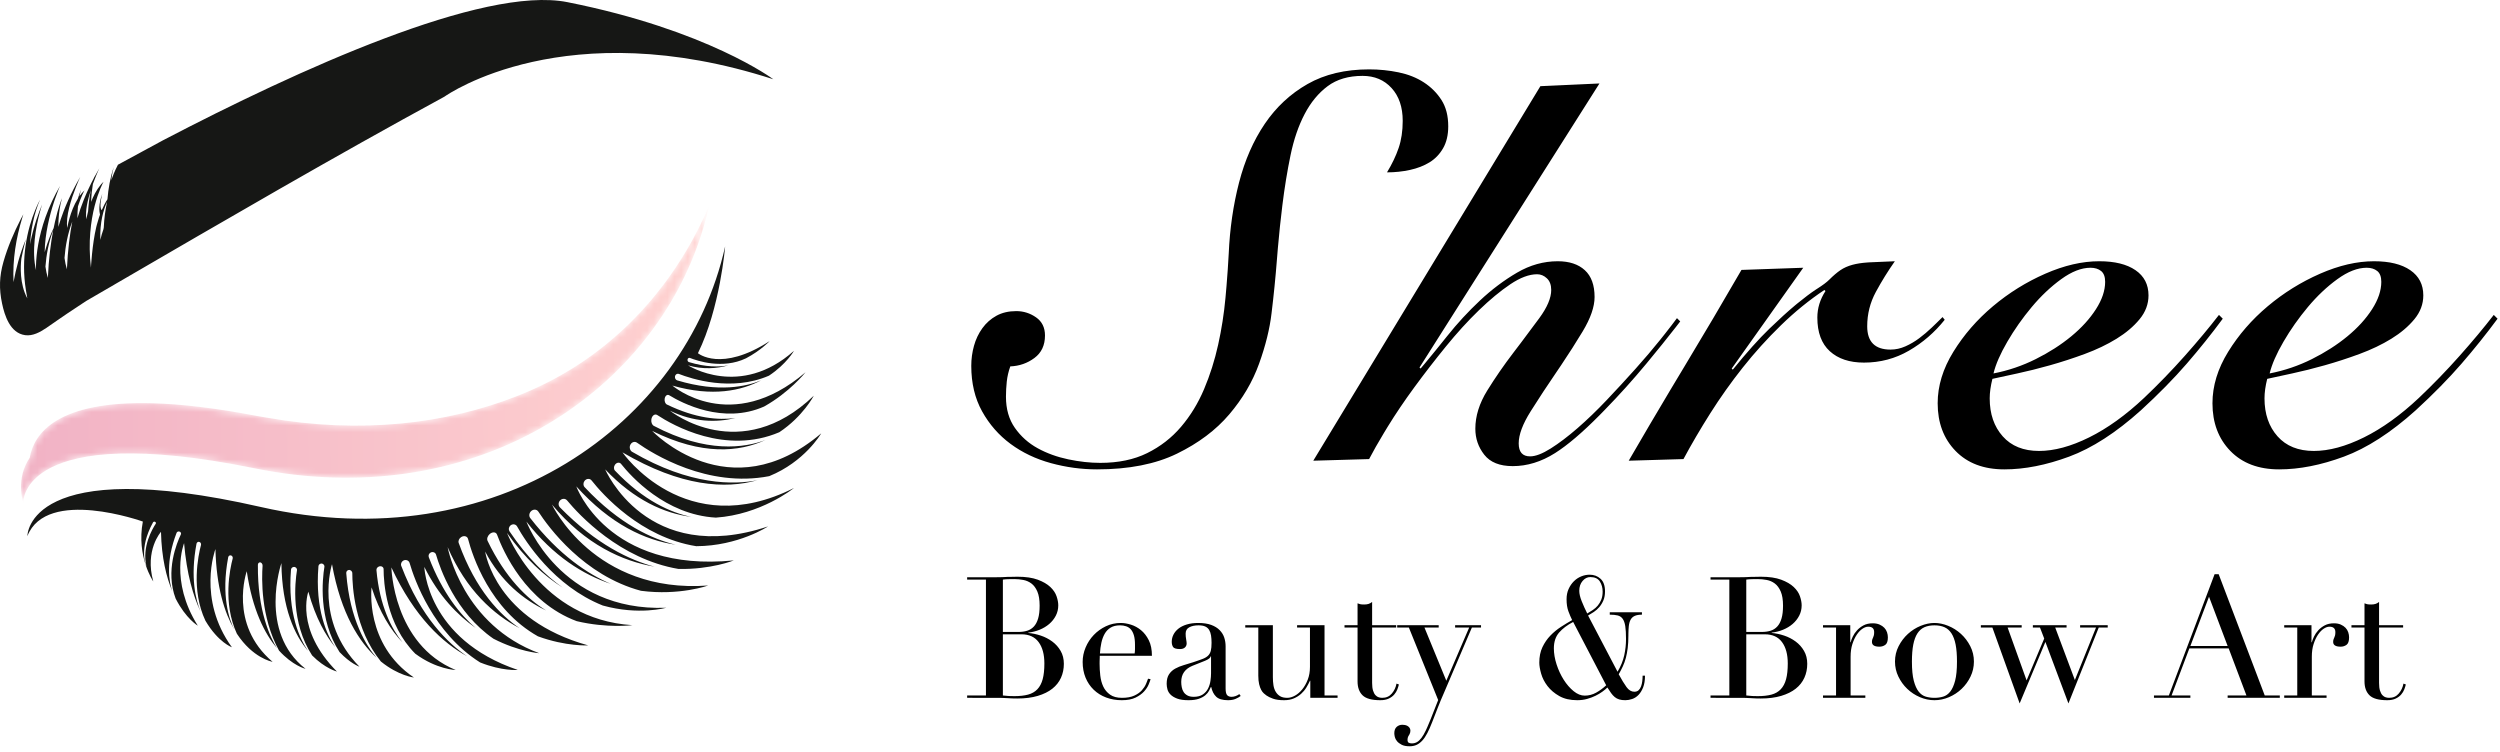
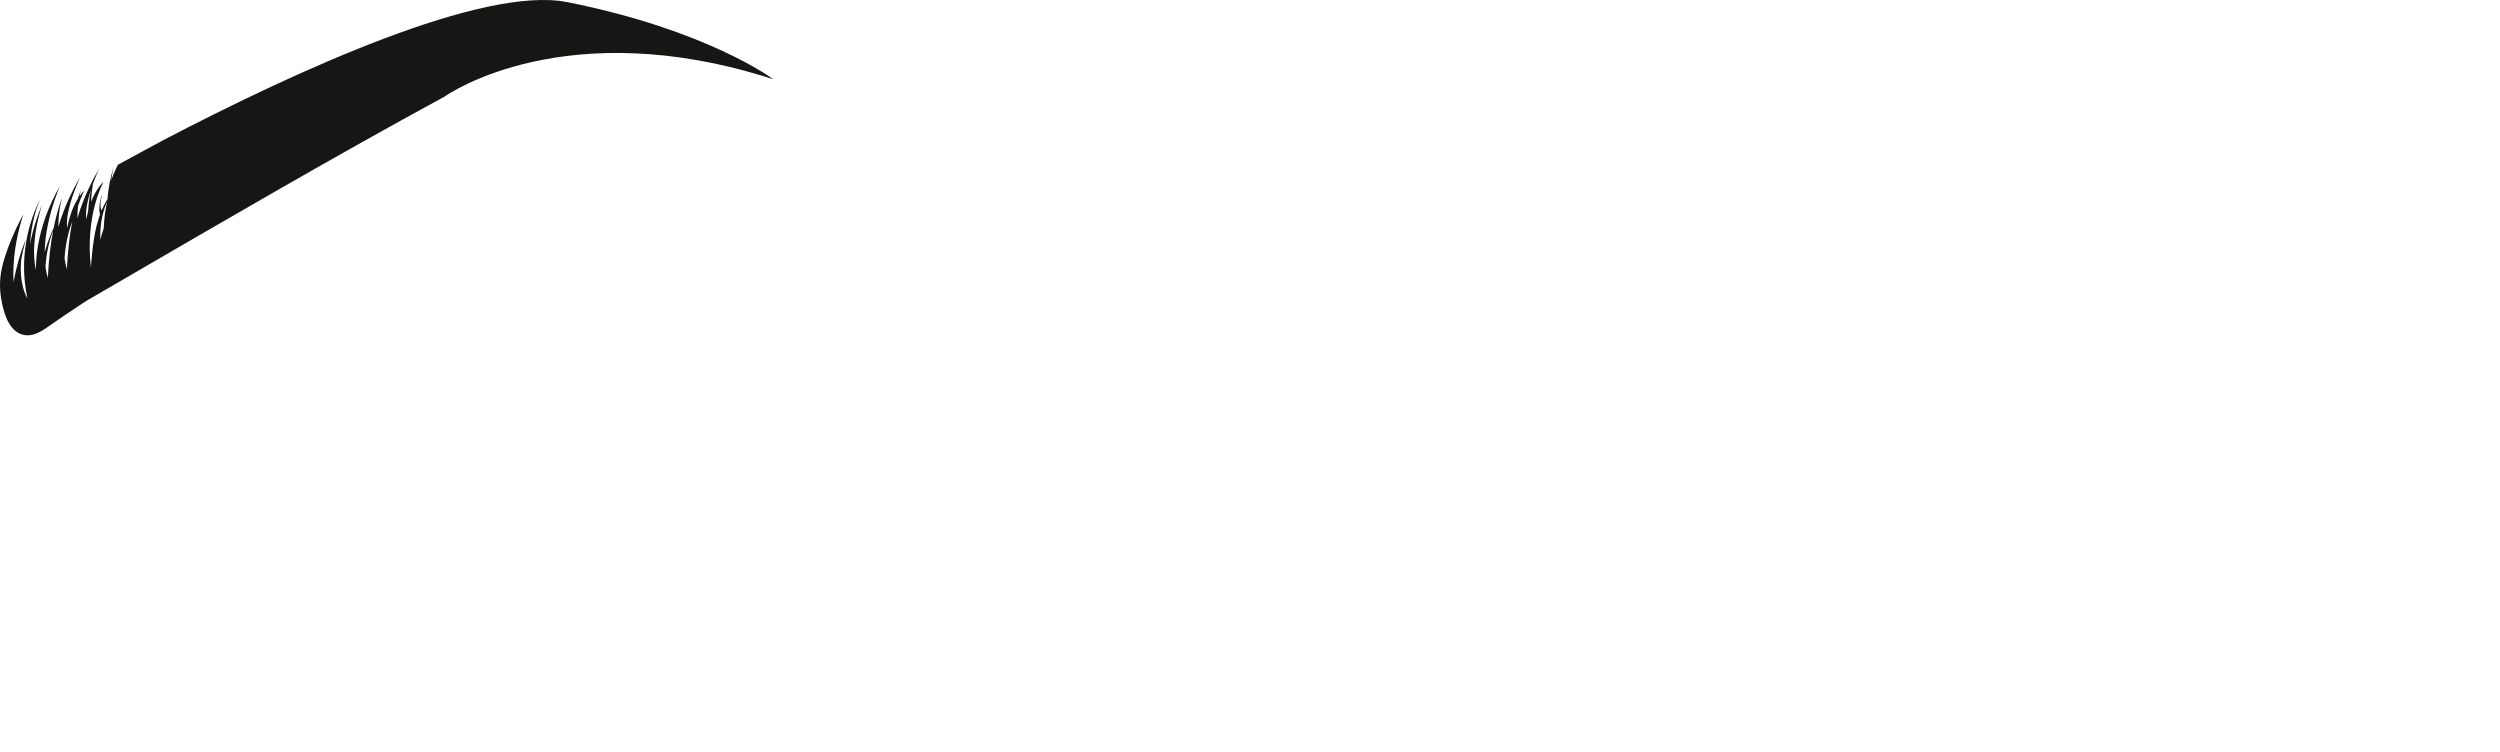
<svg xmlns="http://www.w3.org/2000/svg" xmlns:xlink="http://www.w3.org/1999/xlink" width="369px" height="111px" viewBox="0 0 369 111" version="1.1">
  <title>logo</title>
  <desc>Created with Sketch.</desc>
  <defs>
-     <path d="M101.624,0.05 C101.177,2.108 100.587,4.13 99.867,6.104 C91.597,28.808 65.998,45.206 34.551,38.819 C-0.006,31.801 0.397,43.856 0.397,43.856 C0.397,43.856 -0.781,40.419 1.356,37.258 C1.984,33.665 5.422,28.815 19.549,29.221 C23.674,29.338 28.705,29.905 34.844,31.08 L34.851,31.082 C35.349,31.166 35.853,31.252 36.365,31.343 C50.171,33.79 62.847,32.289 73.381,28.121 C73.491,28.077 73.601,28.033 73.711,27.991 C73.878,27.923 74.047,27.855 74.214,27.784 C74.667,27.599 75.116,27.407 75.554,27.211 C77.588,26.303 79.485,25.292 81.246,24.205 C81.41,24.106 81.574,24.002 81.738,23.899 C81.95,23.769 82.157,23.634 82.361,23.499 C82.495,23.412 82.628,23.326 82.759,23.237 C82.885,23.155 83.006,23.071 83.13,22.989 C83.327,22.854 83.52,22.719 83.71,22.585 C83.902,22.45 84.092,22.315 84.28,22.178 C84.413,22.082 84.544,21.986 84.675,21.89 C84.815,21.787 84.958,21.681 85.095,21.575 C85.276,21.438 85.454,21.301 85.63,21.165 C85.836,21.004 86.041,20.843 86.243,20.68 C86.385,20.565 86.527,20.449 86.667,20.332 C87.135,19.95 87.591,19.562 88.032,19.169 C88.212,19.011 88.388,18.853 88.561,18.692 C88.725,18.544 88.886,18.395 89.045,18.247 C89.076,18.218 89.106,18.189 89.135,18.163 C89.298,18.007 89.462,17.854 89.621,17.698 L89.654,17.665 C89.801,17.524 89.945,17.382 90.087,17.239 C90.474,16.858 90.848,16.475 91.21,16.091 C91.357,15.938 91.501,15.782 91.641,15.627 C91.733,15.531 91.821,15.433 91.908,15.335 C92.038,15.194 92.169,15.051 92.292,14.907 C92.488,14.69 92.68,14.47 92.869,14.25 C92.966,14.138 93.062,14.023 93.155,13.911 C93.261,13.787 93.368,13.66 93.469,13.536 C93.594,13.388 93.715,13.237 93.835,13.089 C94.154,12.696 94.464,12.302 94.761,11.91 C94.877,11.762 94.988,11.612 95.098,11.464 C95.209,11.316 95.316,11.171 95.424,11.025 C95.693,10.656 95.955,10.286 96.207,9.921 C96.318,9.764 96.424,9.609 96.53,9.454 C97.903,7.428 99.016,5.487 99.904,3.75 C99.979,3.607 100.052,3.465 100.122,3.324 C100.426,2.718 100.702,2.138 100.952,1.588 C101.043,1.389 101.13,1.198 101.214,1.008 L101.214,1.006 C101.361,0.673 101.499,0.354 101.624,0.05" id="path-1" />
    <linearGradient x1="-0.224%" y1="50.253%" x2="100.251%" y2="49.748%" id="linearGradient-3">
      <stop stop-color="#F1B2C5" offset="0%" />
      <stop stop-color="#FFD2D0" offset="100%" />
    </linearGradient>
  </defs>
  <g id="FINAL-LOGO" stroke="none" stroke-width="1" fill="none" fill-rule="evenodd">
    <g id="Artboard-Copy-6" transform="translate(-16, -35)">
      <g id="logo" transform="translate(16, 35)">
        <g id="eye">
          <g id="Group-3" transform="translate(3.03, 30.303)">
            <mask id="mask-2" fill="white">
              <use xlink:href="#path-1" />
            </mask>
            <g id="Clip-2" />
-             <path d="M101.624,0.05 C101.177,2.108 100.587,4.13 99.867,6.104 C91.597,28.808 65.998,45.206 34.551,38.819 C-0.006,31.801 0.397,43.856 0.397,43.856 C0.397,43.856 -0.781,40.419 1.356,37.258 C1.984,33.665 5.422,28.815 19.549,29.221 C23.674,29.338 28.705,29.905 34.844,31.08 L34.851,31.082 C35.349,31.166 35.853,31.252 36.365,31.343 C50.171,33.79 62.847,32.289 73.381,28.121 C73.491,28.077 73.601,28.033 73.711,27.991 C73.878,27.923 74.047,27.855 74.214,27.784 C74.667,27.599 75.116,27.407 75.554,27.211 C77.588,26.303 79.485,25.292 81.246,24.205 C81.41,24.106 81.574,24.002 81.738,23.899 C81.95,23.769 82.157,23.634 82.361,23.499 C82.495,23.412 82.628,23.326 82.759,23.237 C82.885,23.155 83.006,23.071 83.13,22.989 C83.327,22.854 83.52,22.719 83.71,22.585 C83.902,22.45 84.092,22.315 84.28,22.178 C84.413,22.082 84.544,21.986 84.675,21.89 C84.815,21.787 84.958,21.681 85.095,21.575 C85.276,21.438 85.454,21.301 85.63,21.165 C85.836,21.004 86.041,20.843 86.243,20.68 C86.385,20.565 86.527,20.449 86.667,20.332 C87.135,19.95 87.591,19.562 88.032,19.169 C88.212,19.011 88.388,18.853 88.561,18.692 C88.725,18.544 88.886,18.395 89.045,18.247 C89.076,18.218 89.106,18.189 89.135,18.163 C89.298,18.007 89.462,17.854 89.621,17.698 L89.654,17.665 C89.801,17.524 89.945,17.382 90.087,17.239 C90.474,16.858 90.848,16.475 91.21,16.091 C91.357,15.938 91.501,15.782 91.641,15.627 C91.733,15.531 91.821,15.433 91.908,15.335 C92.038,15.194 92.169,15.051 92.292,14.907 C92.488,14.69 92.68,14.47 92.869,14.25 C92.966,14.138 93.062,14.023 93.155,13.911 C93.261,13.787 93.368,13.66 93.469,13.536 C93.594,13.388 93.715,13.237 93.835,13.089 C94.154,12.696 94.464,12.302 94.761,11.91 C94.877,11.762 94.988,11.612 95.098,11.464 C95.209,11.316 95.316,11.171 95.424,11.025 C95.693,10.656 95.955,10.286 96.207,9.921 C96.318,9.764 96.424,9.609 96.53,9.454 C97.903,7.428 99.016,5.487 99.904,3.75 C99.979,3.607 100.052,3.465 100.122,3.324 C100.426,2.718 100.702,2.138 100.952,1.588 C101.043,1.389 101.13,1.198 101.214,1.008 L101.214,1.006 C101.361,0.673 101.499,0.354 101.624,0.05" id="Fill-1" fill="url(#linearGradient-3)" mask="url(#mask-2)" />
          </g>
-           <path d="M22.983,77.314 C22.479,78.076 20.931,80.721 21.61,83.581 C21.61,83.581 20.38,81.108 22.584,77.106 C22.635,77.013 22.754,76.97 22.861,77.006 C23,77.051 23.058,77.201 22.983,77.314 Z M94.02,65.339 C96.385,67.009 104.451,72.048 113.538,70.28 L113.545,70.277 C118.75,68.156 121.139,64.089 121.212,63.962 C107.577,75.546 96.258,63.601 96.258,63.601 C103.628,67.269 109.123,66.72 112.973,64.947 C109.922,66.101 104.302,66.956 96.506,62.859 C96.224,62.708 96.07,62.28 96.146,61.862 C96.243,61.325 96.664,61.033 97.015,61.262 C99.304,62.768 107.081,67.188 115.033,63.793 L115.035,63.79 C118.521,61.475 120.119,58.405 120.119,58.405 C109.267,68.817 99.072,60.773 98.878,60.617 C102.413,62.323 105.705,62.397 108.553,61.697 C106.043,62.048 102.659,61.755 98.435,59.707 C98.201,59.595 98.057,59.239 98.101,58.883 C98.157,58.424 98.483,58.161 98.776,58.34 C100.623,59.473 106.723,62.694 112.79,60.001 L112.805,59.991 C116.493,57.927 118.787,55.084 118.897,54.945 C107.882,64.376 99.241,56.911 99.241,56.911 C105.181,58.617 109.459,57.662 112.345,56.135 C110.234,57.026 106.119,57.994 99.959,56.145 C99.74,56.078 99.596,55.844 99.623,55.6 C99.657,55.284 99.944,55.089 100.217,55.196 C101.992,55.894 107.94,57.863 113.501,55.449 L113.508,55.444 C116.067,53.751 117.197,51.774 117.197,51.774 C109.223,58.883 101.554,53.925 101.554,53.925 C103.745,54.558 105.773,54.415 107.514,53.927 C106.109,54.188 104.171,54.2 101.687,53.445 C101.554,53.404 101.461,53.253 101.476,53.096 C101.493,52.895 101.67,52.766 101.839,52.833 C102.944,53.275 106.659,54.522 110.078,52.9 C110.104,52.886 110.131,52.874 110.158,52.859 C112.25,51.751 113.535,50.415 113.603,50.343 C106.423,55 103.015,52.133 103.015,52.133 C106.301,45.443 107.032,36.364 107.032,36.364 C101.188,62.646 73.067,82.716 38.493,74.831 C4.16,67.002 4.04,78.962 4.04,79.13 C6.884,71.885 21.084,76.982 21.084,76.982 C20.11,82.159 22.625,85.822 22.625,85.822 C21.327,81.204 23.762,78.496 23.762,78.496 C23.847,82.334 24.556,85.189 25.432,87.28 C24.928,85.803 24.439,82.878 26.063,78.649 C26.119,78.504 26.287,78.418 26.453,78.449 C26.665,78.489 26.784,78.7 26.696,78.881 C26.109,80.1 24.373,84.276 25.924,88.345 L25.927,88.35 C27.446,91.332 29.199,92.354 29.199,92.354 C24.98,85.664 27.171,80.169 27.171,80.169 C27.56,84.735 28.515,87.977 29.601,90.266 C28.892,88.551 28.057,85.249 29.004,80.257 C29.038,80.078 29.192,79.956 29.36,79.971 C29.576,79.992 29.725,80.221 29.666,80.446 C29.267,81.946 28.167,87.057 30.319,91.616 L30.326,91.628 C32.226,94.837 34.232,95.539 34.232,95.539 C29.038,88.371 31.797,81.043 31.797,81.043 C31.945,86.689 33.136,90.436 34.578,92.913 C33.852,91.48 32.596,87.975 33.682,82.252 C33.716,82.076 33.869,81.951 34.037,81.968 C34.256,81.987 34.405,82.217 34.344,82.441 C33.947,83.932 32.856,88.997 34.962,93.537 L34.965,93.539 C37.3,97.109 40.087,97.661 40.233,97.687 C33.667,92.111 36.423,84.31 36.423,84.31 C37.263,90.077 39.104,93.573 40.876,95.673 C39.91,94.127 37.996,90.197 38.064,83.373 C38.067,83.163 38.198,83.003 38.369,83.003 C38.587,83 38.777,83.249 38.756,83.516 C38.629,85.256 38.446,91.057 41.181,96.022 L41.183,96.024 C43.175,98.22 44.996,98.696 45.103,98.722 C38.049,93.224 41.536,83.115 41.536,83.115 C41.614,89.807 43.508,93.766 45.461,96.07 C44.29,94.371 42.42,90.569 42.953,84.078 C42.97,83.863 43.15,83.693 43.37,83.679 C43.652,83.662 43.876,83.903 43.832,84.176 C43.542,85.956 42.9,91.874 46.065,96.736 L46.067,96.739 C47.964,98.667 49.734,99.123 49.734,99.123 C43.484,92.832 45.512,87.337 45.512,87.337 C46.6,91.274 48.1,93.855 49.478,95.525 C48.305,93.805 46.474,90.013 47.002,83.578 C47.019,83.363 47.197,83.191 47.419,83.179 C47.698,83.163 47.925,83.404 47.881,83.676 C47.589,85.456 46.946,91.384 50.121,96.251 L50.124,96.254 C51.701,97.912 52.98,98.378 53.057,98.404 C46.325,91.554 49.004,83.275 49.004,83.275 C50.33,90.646 53.057,94.779 55.587,97.092 C54.144,95.432 51.635,91.597 51.107,84.599 C51.09,84.369 51.241,84.169 51.458,84.13 C51.738,84.08 52.001,84.312 52.001,84.606 C52.003,86.52 52.32,92.827 56.213,97.632 L56.215,97.635 C58.843,99.766 61.095,100 61.095,100 C53.79,95.061 54.847,86.699 54.847,86.699 C56.035,90.421 57.688,93.009 59.403,94.806 C57.82,92.842 56.033,89.497 55.563,84.14 C55.543,83.906 55.721,83.674 55.979,83.6 C56.308,83.504 56.62,83.703 56.62,84.006 C56.622,85.937 56.98,92.146 61.292,96.483 C64.43,98.813 67.264,98.894 67.264,98.894 C58.012,95.083 57.769,83.753 57.769,83.753 C61.192,91.131 65.402,94.923 68.954,96.868 C66.222,95.035 62.151,91.193 59.227,83.528 C59.115,83.237 59.247,82.9 59.532,82.742 C59.894,82.542 60.345,82.713 60.457,83.096 C61.173,85.55 63.924,93.394 70.856,97.771 L70.866,97.776 C74.104,99.083 76.434,98.884 76.434,98.884 C62.962,94.345 62.629,83.672 62.629,83.672 C64.742,87.941 67.513,90.787 70.201,92.682 C67.995,90.796 65.322,87.585 63.289,82.243 C63.194,81.99 63.308,81.696 63.554,81.559 C63.87,81.385 64.262,81.533 64.36,81.868 C64.961,83.937 67.218,90.412 72.842,94.28 L72.85,94.283 C76.578,96.199 79.599,96.416 79.599,96.416 C68.333,92.261 66.135,81.101 66.069,80.752 C68.815,87.134 72.884,90.713 76.695,92.722 C73.865,90.816 70.218,87.134 67.705,80.143 C67.598,79.844 67.759,79.466 68.08,79.268 C68.492,79.01 68.976,79.144 69.081,79.543 C69.736,82.049 72.292,89.92 79.404,93.924 L79.412,93.926 C83.546,95.439 86.823,95.26 86.823,95.26 C73.222,91.497 71.652,81.715 71.608,81.409 C73.948,85.848 77.267,88.517 80.61,90.108 C77.814,88.383 74.603,85.308 71.966,79.83 C71.825,79.538 71.959,79.106 72.278,78.826 C72.687,78.468 73.213,78.504 73.359,78.903 C74.26,81.356 77.569,88.868 85.124,91.683 C89.657,92.758 93.336,92.273 93.336,92.273 C79.701,91.437 74.832,78.654 74.832,78.654 C77.486,82.432 80.317,84.998 83.056,86.728 C80.61,84.998 77.863,82.381 75.204,78.425 C75.029,78.164 75.083,77.799 75.328,77.574 C75.643,77.287 76.127,77.347 76.324,77.701 C77.534,79.863 81.712,86.482 88.971,89.375 C94.317,90.859 98.328,89.705 98.328,89.705 C82.684,90.302 77.693,76.982 77.693,76.982 C81.683,82.107 86.098,84.826 90.173,86.185 C86.813,84.759 82.535,81.956 78.267,76.47 C78.053,76.195 78.087,75.777 78.345,75.493 C78.674,75.128 79.214,75.135 79.458,75.51 C80.965,77.832 86.173,84.943 94.61,87.203 L94.615,87.203 C100.312,87.946 104.536,86.419 104.536,86.419 C87.675,87.674 81.467,74.473 81.467,74.473 C86.426,80.405 91.897,82.831 96.601,83.641 C93.015,82.692 88.014,80.379 82.643,74.884 C82.402,74.638 82.387,74.229 82.606,73.935 C82.889,73.558 83.422,73.522 83.704,73.864 C85.472,76 91.488,82.51 100.144,83.977 C104.95,84.076 108.31,82.716 108.31,82.716 C89.623,84.568 85.058,71.785 85.058,71.785 C90.115,77.419 95.243,79.734 99.72,80.401 C96.324,79.581 91.456,77.419 86.288,71.902 C86.064,71.663 86.059,71.271 86.275,70.984 C86.551,70.619 87.054,70.581 87.315,70.91 C88.946,72.975 94.539,79.299 102.766,80.618 L102.769,80.618 C108.999,80.59 113.362,77.698 113.362,77.698 C95.467,83.672 89.319,69.276 89.319,69.276 C93.653,73.833 98.05,75.77 102.028,76.294 C99.09,75.684 95.053,73.959 90.772,69.467 C90.575,69.262 90.57,68.896 90.758,68.614 C90.996,68.253 91.439,68.182 91.666,68.469 C93.127,70.306 98.206,75.971 105.644,76.401 L105.659,76.401 C112.267,75.952 117.036,72.153 117.192,72.026 C101.125,80.145 91.875,66.767 91.875,66.767 C100.553,71.861 107.1,72.205 111.785,70.882 C108.42,71.548 101.899,71.725 93.295,66.684 C92.998,66.509 92.871,66.106 92.998,65.745 C93.161,65.279 93.658,65.08 94.02,65.339 L94.02,65.339 Z" id="Fill-4" fill="#161715" />
          <path d="M15.315,33.599 C15.299,33.672 15.286,33.741 15.273,33.811 L15.273,33.821 C15.086,34.335 14.934,34.875 14.809,35.406 C14.714,32.798 15.293,30.912 15.802,29.793 L15.807,29.783 C15.563,30.913 15.373,32.194 15.315,33.599 Z M12.747,32.368 C12.552,31.184 12.94,29.499 13.417,28.019 C13.196,29.086 13.073,30.163 13.004,31.188 C12.821,31.89 12.747,32.368 12.747,32.368 Z M9.875,39.749 C9.713,39.2 9.597,38.644 9.522,38.073 C9.65,36.37 9.98,34.514 10.666,32.703 C10.314,34.533 10.003,36.882 9.875,39.749 Z M7.062,41.024 C6.9,40.475 6.784,39.914 6.707,39.346 C6.838,37.643 7.165,35.789 7.854,33.978 C7.501,35.805 7.19,38.157 7.062,41.024 Z M83.746,0.317 C71.3,-2.156 43.926,10.341 24.081,20.696 L24.029,20.724 L21.867,21.896 L21.852,21.903 L20.999,22.366 L20.824,22.462 L18.932,23.488 L18.791,23.564 L17.428,24.302 L17.407,24.314 C17.252,24.609 16.907,25.296 16.535,26.295 C16.496,26.396 16.457,26.502 16.42,26.61 C16.545,25.624 16.713,24.948 16.786,24.679 C16.258,26.214 15.988,27.864 15.858,29.418 C15.526,29.924 15.253,30.47 15.018,31.026 C14.544,30.55 15.105,28.563 15.105,28.563 C14.51,30.161 14.655,31.276 14.759,31.681 C14.711,31.814 14.66,31.948 14.615,32.08 C14.493,32.448 14.385,32.816 14.294,33.171 C14.278,33.224 14.265,33.277 14.255,33.328 C14.242,33.383 14.226,33.436 14.213,33.489 C13.589,36.121 13.423,39.51 13.423,39.51 C12.541,31.891 15.141,27.085 15.281,26.829 C15.123,26.977 14.976,27.135 14.839,27.305 C14.221,28.053 13.77,28.961 13.45,29.802 C13.483,28.731 13.595,27.836 13.711,27.161 C13.862,26.743 14.01,26.358 14.148,26.027 C14.395,25.417 14.595,24.982 14.66,24.843 C14.403,25.282 14.157,25.717 13.929,26.144 L13.921,26.151 C13.937,26.077 13.953,26.016 13.966,25.966 C13.942,26.029 13.921,26.094 13.903,26.161 C13.89,26.192 13.88,26.223 13.872,26.254 C12.721,28.427 11.941,30.428 11.424,32.218 C11.422,31.571 11.455,30.979 11.507,30.459 C11.986,28.977 12.442,28.147 12.473,28.094 C12.199,28.355 11.949,28.65 11.726,28.966 C11.824,28.49 11.915,28.159 11.962,27.998 C11.908,28.113 11.731,28.553 11.496,29.312 C10.292,31.231 9.932,33.641 9.932,33.641 C9.659,31.984 10.524,29.353 11.185,27.669 C11.497,26.87 11.764,26.281 11.844,26.116 C11.658,26.435 11.482,26.747 11.308,27.061 C11.168,27.318 11.033,27.572 10.901,27.827 C10.292,29.001 9.793,30.122 9.388,31.184 C9.079,31.986 8.823,32.757 8.609,33.493 C8.61,32.807 8.646,32.184 8.705,31.638 C8.836,30.402 9.063,29.561 9.147,29.272 L9.155,29.244 C9.124,29.323 8.625,30.488 8.122,32.706 C8.051,33.011 7.983,33.338 7.914,33.685 L7.901,33.704 C7.59,34.34 7.05,35.567 6.593,37.225 C6.631,34.485 7.332,31.757 7.946,29.881 L7.954,29.859 C8.006,29.701 8.056,29.549 8.105,29.403 C8.491,28.288 8.807,27.56 8.857,27.45 C8.427,28.189 8.048,28.916 7.716,29.625 C6.175,32.905 5.612,35.785 5.416,37.651 C5.272,38.978 5.314,39.792 5.319,39.874 C5.236,39.529 5.173,39.175 5.126,38.817 C4.932,37.295 5.05,35.669 5.264,34.238 L5.269,34.214 C5.494,32.75 5.824,31.493 6.035,30.77 C6.059,30.688 6.082,30.614 6.103,30.549 C6.15,30.388 6.189,30.268 6.213,30.193 C6.158,30.323 6.103,30.45 6.054,30.575 C5.963,30.798 5.877,31.022 5.794,31.24 C5.141,32.953 4.715,34.57 4.436,36.051 C4.481,35.32 4.559,34.553 4.683,33.774 C4.736,33.454 4.794,33.132 4.862,32.81 C4.988,32.209 5.145,31.599 5.343,30.988 C5.504,30.479 5.694,29.974 5.912,29.472 C5.863,29.561 5.544,30.135 5.16,31.093 C4.671,32.294 4.077,34.103 3.767,36.33 C3.499,38.232 3.438,40.436 3.823,42.82 C3.898,43.277 3.966,43.684 4.031,44.033 L4.024,44.026 C2.874,41.877 3.034,39.253 3.141,38.291 C3.149,38.231 3.155,38.177 3.162,38.132 L3.163,38.12 C3.465,36.605 3.744,35.577 3.81,35.332 C2.906,37.517 2.343,39.726 1.998,41.645 C1.836,38.29 2.384,35.111 3.273,32.189 C3.331,32.002 3.388,31.814 3.448,31.629 C3.326,31.845 3.205,32.066 3.09,32.297 C2.046,34.332 1.139,36.442 0.514,38.626 C-0.101,40.773 -0.157,42.628 0.308,44.81 C0.676,46.543 1.478,49.166 3.713,49.471 C4.851,49.626 5.927,49.011 6.823,48.416 C7.836,47.742 8.805,47.012 9.823,46.344 C10.787,45.706 11.754,45.068 12.715,44.427 C14.081,43.634 15.447,42.842 16.81,42.049 C16.913,41.987 17.016,41.927 17.119,41.867 C33.193,32.523 49.263,23.148 65.604,14.264 L65.612,14.257 C66.084,13.925 83.544,1.796 114.131,11.697 L114.141,11.699 C114.141,11.699 104.446,4.431 83.746,0.317 L83.746,0.317 Z" id="Fill-5" fill="#161715" />
        </g>
        <g id="Group" transform="translate(142, 10)" fill="#000000" fill-rule="nonzero">
-           <path d="M6.025,83.275 L8.325,83.275 C8.792,83.275 9.217,83.217 9.6,83.1 C9.983,82.983 10.312,82.779 10.588,82.487 C10.863,82.196 11.075,81.8 11.225,81.3 C11.375,80.8 11.45,80.167 11.45,79.4 C11.45,78.533 11.338,77.838 11.113,77.312 C10.887,76.787 10.596,76.392 10.238,76.125 C9.879,75.858 9.479,75.683 9.037,75.6 C8.596,75.517 8.158,75.475 7.725,75.475 C7.425,75.475 7.121,75.479 6.812,75.487 C6.504,75.496 6.242,75.517 6.025,75.55 L6.025,83.275 Z M6.025,83.625 L6.025,92.65 L6.453,92.689 C6.529,92.696 6.607,92.704 6.688,92.713 L6.964,92.733 C7.171,92.744 7.425,92.75 7.725,92.75 C8.508,92.75 9.179,92.675 9.738,92.525 C10.296,92.375 10.754,92.113 11.113,91.737 C11.471,91.362 11.733,90.867 11.9,90.25 C12.067,89.633 12.15,88.858 12.15,87.925 C12.15,86.592 11.867,85.542 11.3,84.775 C10.733,84.008 9.892,83.625 8.775,83.625 L6.025,83.625 Z M0.75,92.65 L3.525,92.65 L3.525,75.55 L0.75,75.55 L0.75,75.2 L5.125,75.2 C5.375,75.2 5.629,75.196 5.888,75.188 C6.146,75.179 6.408,75.167 6.675,75.15 L7.069,75.147 L7.069,75.147 L7.45,75.138 C7.7,75.129 7.942,75.125 8.175,75.125 C9.392,75.125 10.392,75.271 11.175,75.562 C11.958,75.854 12.575,76.212 13.025,76.638 C13.475,77.063 13.783,77.521 13.95,78.013 C14.117,78.504 14.2,78.95 14.2,79.35 C14.2,79.9 14.079,80.408 13.838,80.875 C13.596,81.342 13.271,81.75 12.863,82.1 C12.454,82.45 11.983,82.733 11.45,82.95 C10.917,83.167 10.358,83.308 9.775,83.375 L9.775,83.425 C10.375,83.475 10.987,83.604 11.613,83.812 C12.238,84.021 12.804,84.312 13.312,84.688 C13.821,85.063 14.233,85.525 14.55,86.075 C14.867,86.625 15.025,87.258 15.025,87.975 C15.025,88.725 14.883,89.412 14.6,90.037 C14.317,90.663 13.892,91.2 13.325,91.65 C12.758,92.1 12.042,92.454 11.175,92.713 C10.308,92.971 9.3,93.1 8.15,93.1 C7.917,93.1 7.688,93.096 7.463,93.088 L6.996,93.065 L6.996,93.065 L6.75,93.05 C6.5,93.033 6.242,93.021 5.975,93.013 C5.797,93.007 5.612,93.003 5.419,93.001 L0.75,93 L0.75,92.65 Z M25.475,86.45 C25.508,86.217 25.525,86 25.525,85.8 L25.525,85.175 C25.525,84.608 25.471,84.142 25.363,83.775 C25.254,83.408 25.104,83.117 24.913,82.9 C24.721,82.683 24.488,82.529 24.212,82.438 C23.937,82.346 23.642,82.3 23.325,82.3 C22.758,82.3 22.292,82.412 21.925,82.638 C21.558,82.863 21.267,83.167 21.05,83.55 C20.833,83.933 20.671,84.375 20.562,84.875 C20.454,85.375 20.383,85.9 20.35,86.45 L25.475,86.45 Z M20.325,86.8 L20.322,87.053 L20.322,87.053 L20.303,87.609 C20.301,87.72 20.3,87.842 20.3,87.975 C20.3,88.525 20.333,89.1 20.4,89.7 C20.467,90.3 20.612,90.842 20.837,91.325 C21.063,91.808 21.396,92.208 21.837,92.525 C22.279,92.842 22.867,93 23.6,93 C24.333,93 24.937,92.892 25.413,92.675 C25.888,92.458 26.262,92.196 26.538,91.888 C26.813,91.579 27.017,91.267 27.15,90.95 L27.294,90.598 C27.358,90.436 27.41,90.295 27.45,90.175 L27.825,90.25 C27.775,90.433 27.679,90.696 27.538,91.037 C27.396,91.379 27.171,91.721 26.863,92.062 C26.554,92.404 26.138,92.704 25.613,92.963 C25.087,93.221 24.408,93.35 23.575,93.35 C22.742,93.35 21.971,93.217 21.262,92.95 C20.554,92.683 19.942,92.3 19.425,91.8 C18.908,91.3 18.508,90.704 18.225,90.013 C17.942,89.321 17.8,88.55 17.8,87.7 C17.8,86.967 17.946,86.254 18.238,85.562 C18.529,84.871 18.929,84.258 19.438,83.725 C19.946,83.192 20.542,82.763 21.225,82.438 C21.908,82.112 22.642,81.95 23.425,81.95 C23.892,81.95 24.392,82.033 24.925,82.2 C25.458,82.367 25.954,82.637 26.413,83.013 C26.871,83.388 27.254,83.883 27.562,84.5 C27.871,85.117 28.025,85.883 28.025,86.8 L20.325,86.8 Z M36.75,86.875 L36.7,86.875 C36.667,87.092 36.392,87.308 35.875,87.525 L34,88.275 C33.467,88.492 33.058,88.796 32.775,89.188 C32.492,89.579 32.35,90.067 32.35,90.65 C32.35,90.9 32.375,91.158 32.425,91.425 C32.475,91.692 32.567,91.929 32.7,92.138 C32.833,92.346 33.021,92.517 33.263,92.65 C33.504,92.783 33.817,92.85 34.2,92.85 C34.75,92.85 35.196,92.733 35.538,92.5 C35.879,92.267 36.137,91.975 36.312,91.625 C36.488,91.275 36.604,90.896 36.663,90.487 C36.721,90.079 36.75,89.708 36.75,89.375 L36.75,86.875 Z M41.125,92.725 C40.908,92.892 40.65,93.037 40.35,93.162 C40.05,93.288 39.683,93.35 39.25,93.35 C38.45,93.35 37.871,93.179 37.513,92.838 C37.154,92.496 36.908,92.017 36.775,91.4 L36.725,91.4 L36.606,91.653 C36.56,91.747 36.508,91.85 36.45,91.963 C36.333,92.188 36.154,92.404 35.913,92.612 C35.671,92.821 35.35,92.996 34.95,93.138 C34.55,93.279 34.042,93.35 33.425,93.35 C32.725,93.35 32.167,93.271 31.75,93.112 C31.333,92.954 31.008,92.758 30.775,92.525 C30.542,92.292 30.388,92.029 30.312,91.737 C30.237,91.446 30.2,91.175 30.2,90.925 C30.2,90.342 30.317,89.875 30.55,89.525 C30.783,89.175 31.087,88.896 31.462,88.688 C31.838,88.479 32.254,88.308 32.712,88.175 C33.171,88.042 33.633,87.9 34.1,87.75 L34.853,87.494 C35.08,87.415 35.283,87.342 35.462,87.275 C35.821,87.142 36.1,86.979 36.3,86.787 C36.5,86.596 36.637,86.354 36.712,86.062 C36.788,85.771 36.825,85.375 36.825,84.875 C36.825,84.475 36.8,84.117 36.75,83.8 C36.7,83.483 36.608,83.213 36.475,82.987 C36.342,82.762 36.15,82.592 35.9,82.475 C35.65,82.358 35.317,82.3 34.9,82.3 C34.35,82.3 33.896,82.396 33.538,82.588 C33.179,82.779 33,83.092 33,83.525 C33,83.808 33.025,84.087 33.075,84.362 C33.125,84.638 33.15,84.842 33.15,84.975 C33.15,85.208 33.067,85.404 32.9,85.562 C32.733,85.721 32.492,85.8 32.175,85.8 C31.625,85.8 31.283,85.7 31.15,85.5 C31.017,85.3 30.95,85.042 30.95,84.725 C30.95,84.358 31.033,84.008 31.2,83.675 C31.367,83.342 31.612,83.046 31.938,82.787 C32.263,82.529 32.671,82.325 33.163,82.175 C33.654,82.025 34.217,81.95 34.85,81.95 C35.617,81.95 36.258,82.046 36.775,82.237 C37.292,82.429 37.708,82.687 38.025,83.013 C38.342,83.338 38.567,83.704 38.7,84.112 C38.833,84.521 38.9,84.95 38.9,85.4 L38.9,91.625 C38.9,92.108 38.975,92.433 39.125,92.6 C39.275,92.767 39.492,92.85 39.775,92.85 C39.958,92.85 40.15,92.817 40.35,92.75 C40.55,92.683 40.742,92.583 40.925,92.45 L41.125,92.725 Z M55.425,93 L51.4,93 L51.4,90.475 L51.35,90.475 C51.2,90.808 51.021,91.146 50.812,91.487 C50.604,91.829 50.346,92.137 50.038,92.412 C49.729,92.688 49.371,92.912 48.962,93.088 C48.554,93.263 48.075,93.35 47.525,93.35 C46.858,93.35 46.317,93.275 45.9,93.125 C45.483,92.975 45.158,92.817 44.925,92.65 C44.808,92.567 44.679,92.463 44.538,92.338 C44.396,92.212 44.267,92.042 44.15,91.825 C44.033,91.608 43.933,91.329 43.85,90.987 C43.767,90.646 43.725,90.225 43.725,89.725 L43.725,82.625 L41.8,82.625 L41.8,82.275 L45.875,82.275 L45.875,89.95 C45.875,90.383 45.904,90.783 45.962,91.15 C46.021,91.517 46.133,91.837 46.3,92.112 C46.467,92.388 46.683,92.604 46.95,92.763 C47.217,92.921 47.567,93 48,93 C48.367,93 48.746,92.892 49.138,92.675 C49.529,92.458 49.887,92.15 50.212,91.75 C50.538,91.35 50.808,90.871 51.025,90.312 C51.242,89.754 51.35,89.125 51.35,88.425 L51.35,82.625 L49.45,82.625 L49.45,82.275 L53.5,82.275 L53.5,92.65 L55.425,92.65 L55.425,93 Z M56.45,82.275 L58.375,82.275 L58.375,79.05 C58.508,79.1 58.633,79.142 58.75,79.175 C58.867,79.208 59.067,79.225 59.35,79.225 C59.6,79.225 59.817,79.196 60,79.138 C60.183,79.079 60.358,78.983 60.525,78.85 L60.525,82.275 L64.075,82.275 L64.075,82.625 L60.525,82.625 L60.525,90.8 C60.525,91.267 60.571,91.646 60.663,91.938 C60.754,92.229 60.875,92.454 61.025,92.612 C61.175,92.771 61.337,92.875 61.513,92.925 C61.688,92.975 61.858,93 62.025,93 C62.608,93 63.079,92.788 63.438,92.362 C63.796,91.937 64.025,91.45 64.125,90.9 L64.475,91.025 C64.425,91.242 64.35,91.483 64.25,91.75 C64.15,92.017 63.996,92.271 63.788,92.513 C63.579,92.754 63.308,92.954 62.975,93.112 C62.642,93.271 62.225,93.35 61.725,93.35 C60.475,93.35 59.604,93.108 59.112,92.625 C58.621,92.142 58.375,91.458 58.375,90.575 L58.375,82.625 L56.45,82.625 L56.45,82.275 Z M64.225,82.275 L70.35,82.275 L70.35,82.625 L68.25,82.625 L71.475,90.475 L74.85,82.625 L72.775,82.625 L72.775,82.275 L76.6,82.275 L76.6,82.625 L75.25,82.625 L71.125,92.275 C70.808,92.992 70.508,93.712 70.225,94.438 L69.375,96.625 L69.375,96.625 C69.142,97.225 68.908,97.75 68.675,98.2 C68.442,98.65 68.196,99.017 67.938,99.3 C67.679,99.583 67.4,99.796 67.1,99.938 C66.8,100.079 66.45,100.15 66.05,100.15 C65.567,100.15 65.179,100.075 64.888,99.925 C64.596,99.775 64.367,99.6 64.2,99.4 C64.033,99.2 63.925,98.992 63.875,98.775 C63.825,98.558 63.8,98.375 63.8,98.225 C63.8,97.808 63.917,97.496 64.15,97.287 C64.383,97.079 64.667,96.975 65,96.975 C65.117,96.975 65.242,96.987 65.375,97.013 C65.508,97.038 65.633,97.083 65.75,97.15 C65.867,97.217 65.967,97.308 66.05,97.425 C66.133,97.542 66.175,97.683 66.175,97.85 C66.175,98.037 66.13,98.215 66.039,98.386 L65.963,98.513 C65.821,98.721 65.75,98.95 65.75,99.2 C65.75,99.417 65.808,99.558 65.925,99.625 C66.042,99.692 66.2,99.725 66.4,99.725 C66.667,99.725 66.912,99.663 67.138,99.537 C67.363,99.412 67.583,99.208 67.8,98.925 C68.017,98.642 68.233,98.271 68.45,97.812 L68.675,97.319 C68.831,96.968 68.997,96.569 69.175,96.125 L70.275,93.325 L65.95,82.625 L64.225,82.625 L64.225,82.275 Z M91.1,77.2 C91.1,77.633 91.221,78.15 91.463,78.75 C91.704,79.35 91.975,79.95 92.275,80.55 C92.558,80.383 92.837,80.208 93.112,80.025 C93.388,79.842 93.629,79.625 93.838,79.375 C94.046,79.125 94.217,78.833 94.35,78.5 C94.483,78.167 94.55,77.775 94.55,77.325 C94.55,76.758 94.413,76.258 94.138,75.825 C93.862,75.392 93.392,75.175 92.725,75.175 C92.292,75.175 91.913,75.367 91.588,75.75 C91.262,76.133 91.1,76.617 91.1,77.2 Z M90.2,81.8 C89.333,82.25 88.642,82.771 88.125,83.362 C87.608,83.954 87.35,84.733 87.35,85.7 C87.35,86.45 87.483,87.237 87.75,88.062 C88.017,88.888 88.367,89.642 88.8,90.325 C89.233,91.008 89.721,91.571 90.263,92.013 C90.804,92.454 91.35,92.675 91.9,92.675 C92.5,92.675 93.062,92.529 93.588,92.237 C94.113,91.946 94.608,91.583 95.075,91.15 L90.2,81.8 Z M96.75,89.15 C97.233,88.333 97.562,87.525 97.737,86.725 C97.913,85.925 98,85.125 98,84.325 C98,83.525 97.963,82.888 97.888,82.412 C97.812,81.937 97.683,81.575 97.5,81.325 C97.317,81.075 97.071,80.913 96.763,80.838 C96.454,80.762 96.067,80.725 95.6,80.725 L95.6,80.375 L100.35,80.375 L100.35,80.725 C99.917,80.725 99.567,80.783 99.3,80.9 C99.033,81.017 98.829,81.2 98.688,81.45 C98.546,81.7 98.454,82.021 98.412,82.412 C98.379,82.726 98.359,83.09 98.353,83.504 L98.35,83.825 C98.35,84.508 98.317,85.117 98.25,85.65 C98.183,86.183 98.092,86.671 97.975,87.112 C97.858,87.554 97.708,87.971 97.525,88.362 C97.342,88.754 97.142,89.142 96.925,89.525 C97.358,90.325 97.742,90.954 98.075,91.412 C98.408,91.871 98.792,92.1 99.225,92.1 C99.492,92.1 99.704,92.025 99.862,91.875 C100.021,91.725 100.142,91.533 100.225,91.3 C100.308,91.067 100.367,90.813 100.4,90.537 C100.433,90.262 100.45,89.992 100.45,89.725 L100.8,89.725 C100.8,90.425 100.708,91.004 100.525,91.463 C100.342,91.921 100.113,92.292 99.838,92.575 C99.562,92.858 99.25,93.058 98.9,93.175 C98.55,93.292 98.217,93.35 97.9,93.35 C97.55,93.35 97.25,93.313 97,93.237 C96.75,93.162 96.529,93.046 96.338,92.888 C96.146,92.729 95.967,92.533 95.8,92.3 C95.633,92.067 95.45,91.792 95.25,91.475 C95.05,91.675 94.8,91.883 94.5,92.1 C94.2,92.317 93.863,92.517 93.487,92.7 C93.112,92.883 92.7,93.037 92.25,93.162 C91.8,93.288 91.317,93.35 90.8,93.35 C89.75,93.35 88.867,93.146 88.15,92.737 C87.433,92.329 86.854,91.838 86.412,91.263 C85.971,90.687 85.658,90.079 85.475,89.438 C85.292,88.796 85.2,88.25 85.2,87.8 C85.2,86.933 85.354,86.175 85.662,85.525 C85.971,84.875 86.362,84.304 86.838,83.812 C87.313,83.321 87.833,82.892 88.4,82.525 C88.967,82.158 89.517,81.825 90.05,81.525 C89.867,81.158 89.683,80.729 89.5,80.237 C89.317,79.746 89.225,79.15 89.225,78.45 C89.225,77.883 89.325,77.379 89.525,76.938 C89.725,76.496 89.983,76.117 90.3,75.8 C90.617,75.483 90.979,75.242 91.388,75.075 C91.796,74.908 92.208,74.825 92.625,74.825 C93.258,74.825 93.796,75.025 94.237,75.425 C94.679,75.825 94.9,76.45 94.9,77.3 C94.9,77.8 94.821,78.237 94.662,78.612 C94.504,78.988 94.304,79.317 94.062,79.6 C93.821,79.883 93.55,80.125 93.25,80.325 C92.95,80.525 92.667,80.7 92.4,80.85 L96.75,89.15 Z M115.75,83.275 L118.05,83.275 C118.517,83.275 118.942,83.217 119.325,83.1 C119.708,82.983 120.037,82.779 120.312,82.487 C120.588,82.196 120.8,81.8 120.95,81.3 C121.1,80.8 121.175,80.167 121.175,79.4 C121.175,78.533 121.063,77.838 120.838,77.312 C120.612,76.787 120.321,76.392 119.963,76.125 C119.604,75.858 119.204,75.683 118.763,75.6 C118.321,75.517 117.883,75.475 117.45,75.475 C117.15,75.475 116.846,75.479 116.537,75.487 C116.229,75.496 115.967,75.517 115.75,75.55 L115.75,83.275 Z M115.75,83.625 L115.75,92.65 L116.178,92.689 C116.254,92.696 116.332,92.704 116.412,92.713 L116.689,92.733 C116.896,92.744 117.15,92.75 117.45,92.75 C118.233,92.75 118.904,92.675 119.463,92.525 C120.021,92.375 120.479,92.113 120.838,91.737 C121.196,91.362 121.458,90.867 121.625,90.25 C121.792,89.633 121.875,88.858 121.875,87.925 C121.875,86.592 121.592,85.542 121.025,84.775 C120.458,84.008 119.617,83.625 118.5,83.625 L115.75,83.625 Z M110.475,92.65 L113.25,92.65 L113.25,75.55 L110.475,75.55 L110.475,75.2 L114.85,75.2 C115.1,75.2 115.354,75.196 115.612,75.188 C115.871,75.179 116.133,75.167 116.4,75.15 L116.794,75.147 L116.794,75.147 L117.175,75.138 C117.425,75.129 117.667,75.125 117.9,75.125 C119.117,75.125 120.117,75.271 120.9,75.562 C121.683,75.854 122.3,76.212 122.75,76.638 C123.2,77.063 123.508,77.521 123.675,78.013 C123.842,78.504 123.925,78.95 123.925,79.35 C123.925,79.9 123.804,80.408 123.562,80.875 C123.321,81.342 122.996,81.75 122.588,82.1 C122.179,82.45 121.708,82.733 121.175,82.95 C120.642,83.167 120.083,83.308 119.5,83.375 L119.5,83.425 C120.1,83.475 120.712,83.604 121.338,83.812 C121.963,84.021 122.529,84.312 123.037,84.688 C123.546,85.063 123.958,85.525 124.275,86.075 C124.592,86.625 124.75,87.258 124.75,87.975 C124.75,88.725 124.608,89.412 124.325,90.037 C124.042,90.663 123.617,91.2 123.05,91.65 C122.483,92.1 121.767,92.454 120.9,92.713 C120.033,92.971 119.025,93.1 117.875,93.1 C117.642,93.1 117.413,93.096 117.188,93.088 L116.721,93.065 L116.721,93.065 L116.475,93.05 C116.225,93.033 115.967,93.021 115.7,93.013 C115.522,93.007 115.337,93.003 115.144,93.001 L110.475,93 L110.475,92.65 Z M127.075,92.65 L129,92.65 L129,82.625 L127.075,82.625 L127.075,82.275 L131.1,82.275 L131.1,84.8 L131.15,84.8 C131.217,84.55 131.325,84.267 131.475,83.95 C131.625,83.633 131.833,83.329 132.1,83.037 C132.367,82.746 132.687,82.5 133.062,82.3 C133.438,82.1 133.892,82 134.425,82 C134.808,82 135.142,82.062 135.425,82.188 C135.708,82.313 135.942,82.471 136.125,82.662 C136.308,82.854 136.442,83.075 136.525,83.325 C136.608,83.575 136.65,83.825 136.65,84.075 C136.65,84.625 136.525,84.992 136.275,85.175 C136.025,85.358 135.733,85.45 135.4,85.45 C134.667,85.45 134.3,85.217 134.3,84.75 C134.3,84.6 134.317,84.479 134.35,84.388 L134.403,84.25 L134.403,84.25 L134.463,84.112 C134.504,84.021 134.542,83.917 134.575,83.8 C134.608,83.683 134.625,83.517 134.625,83.3 C134.625,82.767 134.333,82.5 133.75,82.5 C133.483,82.5 133.2,82.6 132.9,82.8 C132.6,83 132.321,83.292 132.062,83.675 C131.804,84.058 131.588,84.521 131.412,85.062 C131.237,85.604 131.15,86.225 131.15,86.925 L131.15,92.65 L133.325,92.65 L133.325,93 L127.075,93 L127.075,92.65 Z M140.2,87.65 C140.2,88.833 140.292,89.775 140.475,90.475 C140.658,91.175 140.9,91.712 141.2,92.088 C141.5,92.463 141.85,92.708 142.25,92.825 C142.65,92.942 143.075,93 143.525,93 C143.975,93 144.4,92.942 144.8,92.825 C145.2,92.708 145.55,92.463 145.85,92.088 C146.15,91.712 146.392,91.175 146.575,90.475 C146.758,89.775 146.85,88.833 146.85,87.65 C146.85,86.65 146.783,85.813 146.65,85.138 C146.517,84.462 146.313,83.913 146.037,83.487 C145.762,83.062 145.417,82.758 145,82.575 C144.583,82.392 144.092,82.3 143.525,82.3 C142.958,82.3 142.467,82.392 142.05,82.575 C141.633,82.758 141.288,83.062 141.012,83.487 C140.737,83.913 140.533,84.462 140.4,85.138 C140.267,85.813 140.2,86.65 140.2,87.65 Z M137.7,87.65 C137.7,86.833 137.879,86.075 138.238,85.375 C138.596,84.675 139.054,84.071 139.613,83.562 C140.171,83.054 140.796,82.658 141.488,82.375 C142.179,82.092 142.858,81.95 143.525,81.95 C144.192,81.95 144.871,82.092 145.562,82.375 C146.254,82.658 146.879,83.054 147.438,83.562 C147.996,84.071 148.454,84.675 148.812,85.375 C149.171,86.075 149.35,86.833 149.35,87.65 C149.35,88.433 149.183,89.171 148.85,89.862 C148.517,90.554 148.079,91.158 147.537,91.675 C146.996,92.192 146.375,92.6 145.675,92.9 C144.975,93.2 144.258,93.35 143.525,93.35 C142.792,93.35 142.075,93.2 141.375,92.9 C140.675,92.6 140.054,92.192 139.512,91.675 C138.971,91.158 138.533,90.554 138.2,89.862 C137.867,89.171 137.7,88.433 137.7,87.65 Z M150.375,82.275 L156.4,82.275 L156.4,82.625 L154.325,82.625 L157.125,90.425 L159.725,84.25 L159.1,82.625 L158.05,82.625 L158.05,82.275 L163.025,82.275 L163.025,82.625 L161.35,82.625 L164.25,90.375 L167.375,82.625 L165.025,82.625 L165.025,82.275 L169.1,82.275 L169.1,82.625 L167.775,82.625 L163.3,93.825 L159.9,84.75 L156.1,93.825 L152.075,82.625 L150.375,82.625 L150.375,82.275 Z M184.05,78.075 L181.3,85.35 L186.8,85.35 L184.05,78.075 Z M175.925,92.65 L178.125,92.65 L184.875,74.75 L185.475,74.75 L192.275,92.65 L194.5,92.65 L194.5,93 L186.8,93 L186.8,92.65 L189.575,92.65 L186.95,85.7 L181.15,85.7 L178.525,92.65 L181.3,92.65 L181.3,93 L175.925,93 L175.925,92.65 Z M195.15,92.65 L197.075,92.65 L197.075,82.625 L195.15,82.625 L195.15,82.275 L199.175,82.275 L199.175,84.8 L199.225,84.8 C199.292,84.55 199.4,84.267 199.55,83.95 C199.7,83.633 199.908,83.329 200.175,83.037 C200.442,82.746 200.762,82.5 201.137,82.3 C201.513,82.1 201.967,82 202.5,82 C202.883,82 203.217,82.062 203.5,82.188 C203.783,82.313 204.017,82.471 204.2,82.662 C204.383,82.854 204.517,83.075 204.6,83.325 C204.683,83.575 204.725,83.825 204.725,84.075 C204.725,84.625 204.6,84.992 204.35,85.175 C204.1,85.358 203.808,85.45 203.475,85.45 C202.742,85.45 202.375,85.217 202.375,84.75 C202.375,84.6 202.392,84.479 202.425,84.388 L202.478,84.25 L202.478,84.25 L202.537,84.112 C202.579,84.021 202.617,83.917 202.65,83.8 C202.683,83.683 202.7,83.517 202.7,83.3 C202.7,82.767 202.408,82.5 201.825,82.5 C201.558,82.5 201.275,82.6 200.975,82.8 C200.675,83 200.396,83.292 200.137,83.675 C199.879,84.058 199.663,84.521 199.488,85.062 C199.312,85.604 199.225,86.225 199.225,86.925 L199.225,92.65 L201.4,92.65 L201.4,93 L195.15,93 L195.15,92.65 Z M205.075,82.275 L207,82.275 L207,79.05 C207.133,79.1 207.258,79.142 207.375,79.175 C207.492,79.208 207.692,79.225 207.975,79.225 C208.225,79.225 208.442,79.196 208.625,79.138 C208.808,79.079 208.983,78.983 209.15,78.85 L209.15,82.275 L212.7,82.275 L212.7,82.625 L209.15,82.625 L209.15,90.8 C209.15,91.267 209.196,91.646 209.287,91.938 C209.379,92.229 209.5,92.454 209.65,92.612 C209.8,92.771 209.962,92.875 210.137,92.925 C210.313,92.975 210.483,93 210.65,93 C211.233,93 211.704,92.788 212.062,92.362 C212.421,91.937 212.65,91.45 212.75,90.9 L213.1,91.025 C213.05,91.242 212.975,91.483 212.875,91.75 C212.775,92.017 212.621,92.271 212.412,92.513 C212.204,92.754 211.933,92.954 211.6,93.112 C211.267,93.271 210.85,93.35 210.35,93.35 C209.1,93.35 208.229,93.108 207.738,92.625 C207.246,92.142 207,91.458 207,90.575 L207,82.625 L205.075,82.625 L205.075,82.275 Z" id="Beauty&amp;BrowArt" />
-           <path d="M1.36,44 C1.36,42.987 1.493,42 1.76,41.04 C2.027,40.08 2.44,39.213 3,38.44 C3.56,37.667 4.253,37.053 5.08,36.6 C5.907,36.147 6.88,35.92 8,35.92 C9.067,35.92 10.04,36.227 10.92,36.84 C11.8,37.453 12.24,38.347 12.24,39.52 C12.24,40.96 11.72,42.067 10.68,42.84 C9.64,43.613 8.453,44.027 7.12,44.08 C6.853,44.827 6.68,45.573 6.6,46.32 C6.52,47.067 6.48,47.813 6.48,48.56 C6.48,50.373 6.92,51.907 7.8,53.16 C8.68,54.413 9.8,55.413 11.16,56.16 C12.52,56.907 14.027,57.453 15.68,57.8 C17.333,58.147 18.907,58.32 20.4,58.32 C23.067,58.32 25.373,57.84 27.32,56.88 C29.267,55.92 30.933,54.627 32.32,53 C33.707,51.373 34.84,49.52 35.72,47.44 C36.6,45.36 37.293,43.173 37.8,40.88 C38.307,38.587 38.667,36.28 38.88,33.96 L39.03,32.247 C39.17,30.562 39.28,28.96 39.36,27.44 C39.52,23.76 40.027,20.267 40.88,16.96 C41.733,13.653 43,10.76 44.68,8.28 C46.36,5.8 48.467,3.84 51,2.4 C53.533,0.96 56.56,0.24 60.08,0.24 C61.573,0.24 63.027,0.387 64.44,0.68 C65.853,0.973 67.093,1.467 68.16,2.16 C69.227,2.853 70.093,3.72 70.76,4.76 C71.427,5.8 71.76,7.093 71.76,8.64 C71.76,9.92 71.507,11 71,11.88 C70.493,12.76 69.827,13.453 69,13.96 C68.173,14.467 67.213,14.84 66.12,15.08 C65.027,15.32 63.893,15.44 62.72,15.44 C63.467,14.213 64.04,13.013 64.44,11.84 C64.84,10.667 65.04,9.333 65.04,7.84 C65.04,5.813 64.493,4.2 63.4,3 C62.307,1.8 60.88,1.2 59.12,1.2 C57.04,1.2 55.32,1.707 53.96,2.72 C52.6,3.733 51.467,5.107 50.56,6.84 C49.653,8.573 48.96,10.6 48.48,12.92 C48,15.24 47.6,17.693 47.28,20.28 C47.024,22.349 46.802,24.461 46.614,26.616 L46.48,28.24 C46.267,30.96 46,33.627 45.68,36.24 C45.413,38.533 44.8,41.013 43.84,43.68 C42.88,46.347 41.413,48.84 39.44,51.16 C37.467,53.48 34.893,55.413 31.72,56.96 C28.547,58.507 24.613,59.28 19.92,59.28 C17.627,59.28 15.36,58.973 13.12,58.36 C10.88,57.747 8.893,56.8 7.16,55.52 C5.427,54.24 4.027,52.64 2.96,50.72 C1.893,48.8 1.36,46.56 1.36,44 Z M51.84,58 L85.36,2.72 L94.08,2.32 L67.52,44.24 L67.68,44.4 L68.402,43.541 C69.387,42.359 70.467,41.032 71.64,39.56 C73.107,37.72 74.707,35.987 76.44,34.36 C78.173,32.733 80,31.36 81.92,30.24 C83.84,29.12 85.84,28.56 87.92,28.56 C89.627,28.56 90.96,29 91.92,29.88 C92.88,30.76 93.36,32.08 93.36,33.84 C93.36,35.28 92.773,36.973 91.6,38.92 C90.622,40.542 89.57,42.192 88.444,43.87 L87.76,44.88 C86.373,46.907 85.093,48.853 83.92,50.72 C82.747,52.587 82.16,54.16 82.16,55.44 C82.16,56.72 82.72,57.36 83.84,57.36 C84.64,57.36 85.653,56.973 86.88,56.2 C88.107,55.427 89.427,54.427 90.84,53.2 C92.253,51.973 93.693,50.587 95.16,49.04 C96.627,47.493 98.04,45.96 99.4,44.44 C100.76,42.92 101.973,41.493 103.04,40.16 L103.795,39.21 C104.505,38.31 105.08,37.56 105.52,36.96 L106,37.44 L105.34,38.296 C104.094,39.9 102.647,41.694 101,43.68 C99.053,46.027 97.013,48.293 94.88,50.48 L94.105,51.273 C91.557,53.848 89.362,55.716 87.52,56.88 C85.493,58.16 83.413,58.8 81.28,58.8 C79.36,58.8 77.96,58.24 77.08,57.12 C76.2,56 75.76,54.72 75.76,53.28 C75.76,51.413 76.347,49.533 77.52,47.64 C78.693,45.747 79.973,43.893 81.36,42.08 L82.522,40.552 C83.469,39.3 84.362,38.103 85.2,36.96 C86.373,35.36 86.96,33.973 86.96,32.8 C86.96,32.053 86.747,31.48 86.32,31.08 C85.893,30.68 85.413,30.48 84.88,30.48 C83.707,30.48 82.387,30.973 80.92,31.96 C79.453,32.947 77.907,34.227 76.28,35.8 C74.653,37.373 73.027,39.16 71.4,41.16 C69.773,43.16 68.227,45.16 66.76,47.16 C65.293,49.16 63.987,51.093 62.84,52.96 L62.286,53.871 C61.393,55.353 60.658,56.649 60.08,57.76 L51.84,58 Z M98.4,58 C100.44,54.48 102.502,50.975 104.587,47.485 L106.68,44 C109.48,39.36 112.267,34.64 115.04,29.84 L124.16,29.52 L113.6,44.4 L113.76,44.56 C115.787,42.053 117.587,40.04 119.16,38.52 C120.602,37.127 121.876,35.969 122.982,35.046 L123.28,34.8 C124.347,33.927 125.259,33.242 126.017,32.744 L126.24,32.6 C127.04,32.093 127.627,31.653 128,31.28 C128.587,30.693 129.133,30.227 129.64,29.88 C130.147,29.533 130.747,29.267 131.44,29.08 C132.047,28.917 132.766,28.804 133.597,28.743 L133.96,28.72 C134.947,28.667 136.187,28.613 137.68,28.56 C136.667,30 135.733,31.507 134.88,33.08 C134.027,34.653 133.6,36.347 133.6,38.16 C133.6,40.453 134.747,41.6 137.04,41.6 C137.787,41.6 138.52,41.44 139.24,41.12 C139.96,40.8 140.64,40.4 141.28,39.92 C141.92,39.44 142.533,38.92 143.12,38.36 L143.798,37.707 C144.125,37.39 144.432,37.088 144.72,36.8 L145.04,37.2 C143.547,39.067 141.787,40.587 139.76,41.76 C137.733,42.933 135.52,43.52 133.12,43.52 C130.987,43.52 129.307,42.96 128.08,41.84 C126.853,40.72 126.24,39.067 126.24,36.88 C126.24,35.493 126.64,34.187 127.44,32.96 L127.28,32.8 C125.04,34.293 122.907,36.027 120.88,38 C118.853,39.973 116.973,42.053 115.24,44.24 C113.507,46.427 111.907,48.68 110.44,51 C108.973,53.32 107.653,55.573 106.48,57.76 L98.4,58 Z M186.08,37.04 C184.427,39.28 182.653,41.493 180.76,43.68 C178.867,45.867 176.613,48.16 174,50.56 C170.32,53.867 166.787,56.147 163.4,57.4 C160.013,58.653 156.827,59.28 153.84,59.28 C150.8,59.28 148.4,58.373 146.64,56.56 C144.88,54.747 144,52.4 144,49.52 C144,46.96 144.773,44.427 146.32,41.92 C147.867,39.413 149.813,37.173 152.16,35.2 C154.507,33.227 157.08,31.627 159.88,30.4 C162.68,29.173 165.333,28.56 167.84,28.56 C170.133,28.56 171.92,29 173.2,29.88 C174.48,30.76 175.12,32 175.12,33.6 C175.12,34.88 174.68,36.053 173.8,37.12 C172.92,38.187 171.787,39.147 170.4,40 C169.013,40.853 167.453,41.6 165.72,42.24 C163.987,42.88 162.267,43.44 160.56,43.92 C158.853,44.4 157.253,44.8 155.76,45.12 L152.376,45.854 C152.275,45.877 152.176,45.899 152.08,45.92 C151.813,46.987 151.68,47.947 151.68,48.8 C151.68,51.093 152.32,52.96 153.6,54.4 C154.88,55.84 156.667,56.56 158.96,56.56 C161.2,56.56 163.667,55.893 166.36,54.56 C169.053,53.227 171.76,51.28 174.48,48.72 C176.56,46.747 178.56,44.68 180.48,42.52 C182.4,40.36 184.08,38.347 185.52,36.48 L186.08,37.04 Z M168.72,31.6 C168.72,30.853 168.52,30.32 168.12,30 C167.72,29.68 167.2,29.52 166.56,29.52 C165.227,29.52 163.787,30.08 162.24,31.2 C160.693,32.32 159.24,33.693 157.88,35.32 C156.52,36.947 155.32,38.653 154.28,40.44 C153.24,42.227 152.56,43.787 152.24,45.12 C154.427,44.693 156.507,43.987 158.48,43 C160.453,42.013 162.2,40.893 163.72,39.64 C165.24,38.387 166.453,37.053 167.36,35.64 C168.267,34.227 168.72,32.88 168.72,31.6 Z M209.48,31.6 C209.48,30.853 209.28,30.32 208.88,30 C208.48,29.68 207.96,29.52 207.32,29.52 C205.987,29.52 204.547,30.08 203,31.2 C201.453,32.32 200,33.693 198.64,35.32 C197.28,36.947 196.08,38.653 195.04,40.44 C194,42.227 193.32,43.787 193,45.12 C195.187,44.693 197.267,43.987 199.24,43 C201.213,42.013 202.96,40.893 204.48,39.64 C206,38.387 207.213,37.053 208.12,35.64 C209.027,34.227 209.48,32.88 209.48,31.6 Z M226.64,37.04 C224.987,39.28 223.213,41.493 221.32,43.68 C219.427,45.867 217.173,48.16 214.56,50.56 C210.88,53.867 207.347,56.147 203.96,57.4 C200.573,58.653 197.387,59.28 194.4,59.28 C191.36,59.28 188.96,58.373 187.2,56.56 C185.44,54.747 184.56,52.4 184.56,49.52 C184.56,46.96 185.333,44.427 186.88,41.92 C188.427,39.413 190.373,37.173 192.72,35.2 C195.067,33.227 197.64,31.627 200.44,30.4 C203.24,29.173 205.893,28.56 208.4,28.56 C210.693,28.56 212.48,29 213.76,29.88 C215.04,30.76 215.68,32 215.68,33.6 C215.68,34.88 215.24,36.053 214.36,37.12 C213.48,38.187 212.347,39.147 210.96,40 C209.573,40.853 208.013,41.6 206.28,42.24 C204.547,42.88 202.827,43.44 201.12,43.92 C199.413,44.4 197.813,44.8 196.32,45.12 L192.936,45.854 C192.835,45.877 192.736,45.899 192.64,45.92 C192.373,46.987 192.24,47.947 192.24,48.8 C192.24,51.093 192.88,52.96 194.16,54.4 C195.44,55.84 197.227,56.56 199.52,56.56 C201.76,56.56 204.227,55.893 206.92,54.56 C209.613,53.227 212.32,51.28 215.04,48.72 C217.12,46.747 219.12,44.68 221.04,42.52 C222.96,40.36 224.64,38.347 226.08,36.48 L226.64,37.04 Z" id="Shree" />
-         </g>
+           </g>
      </g>
    </g>
  </g>
</svg>